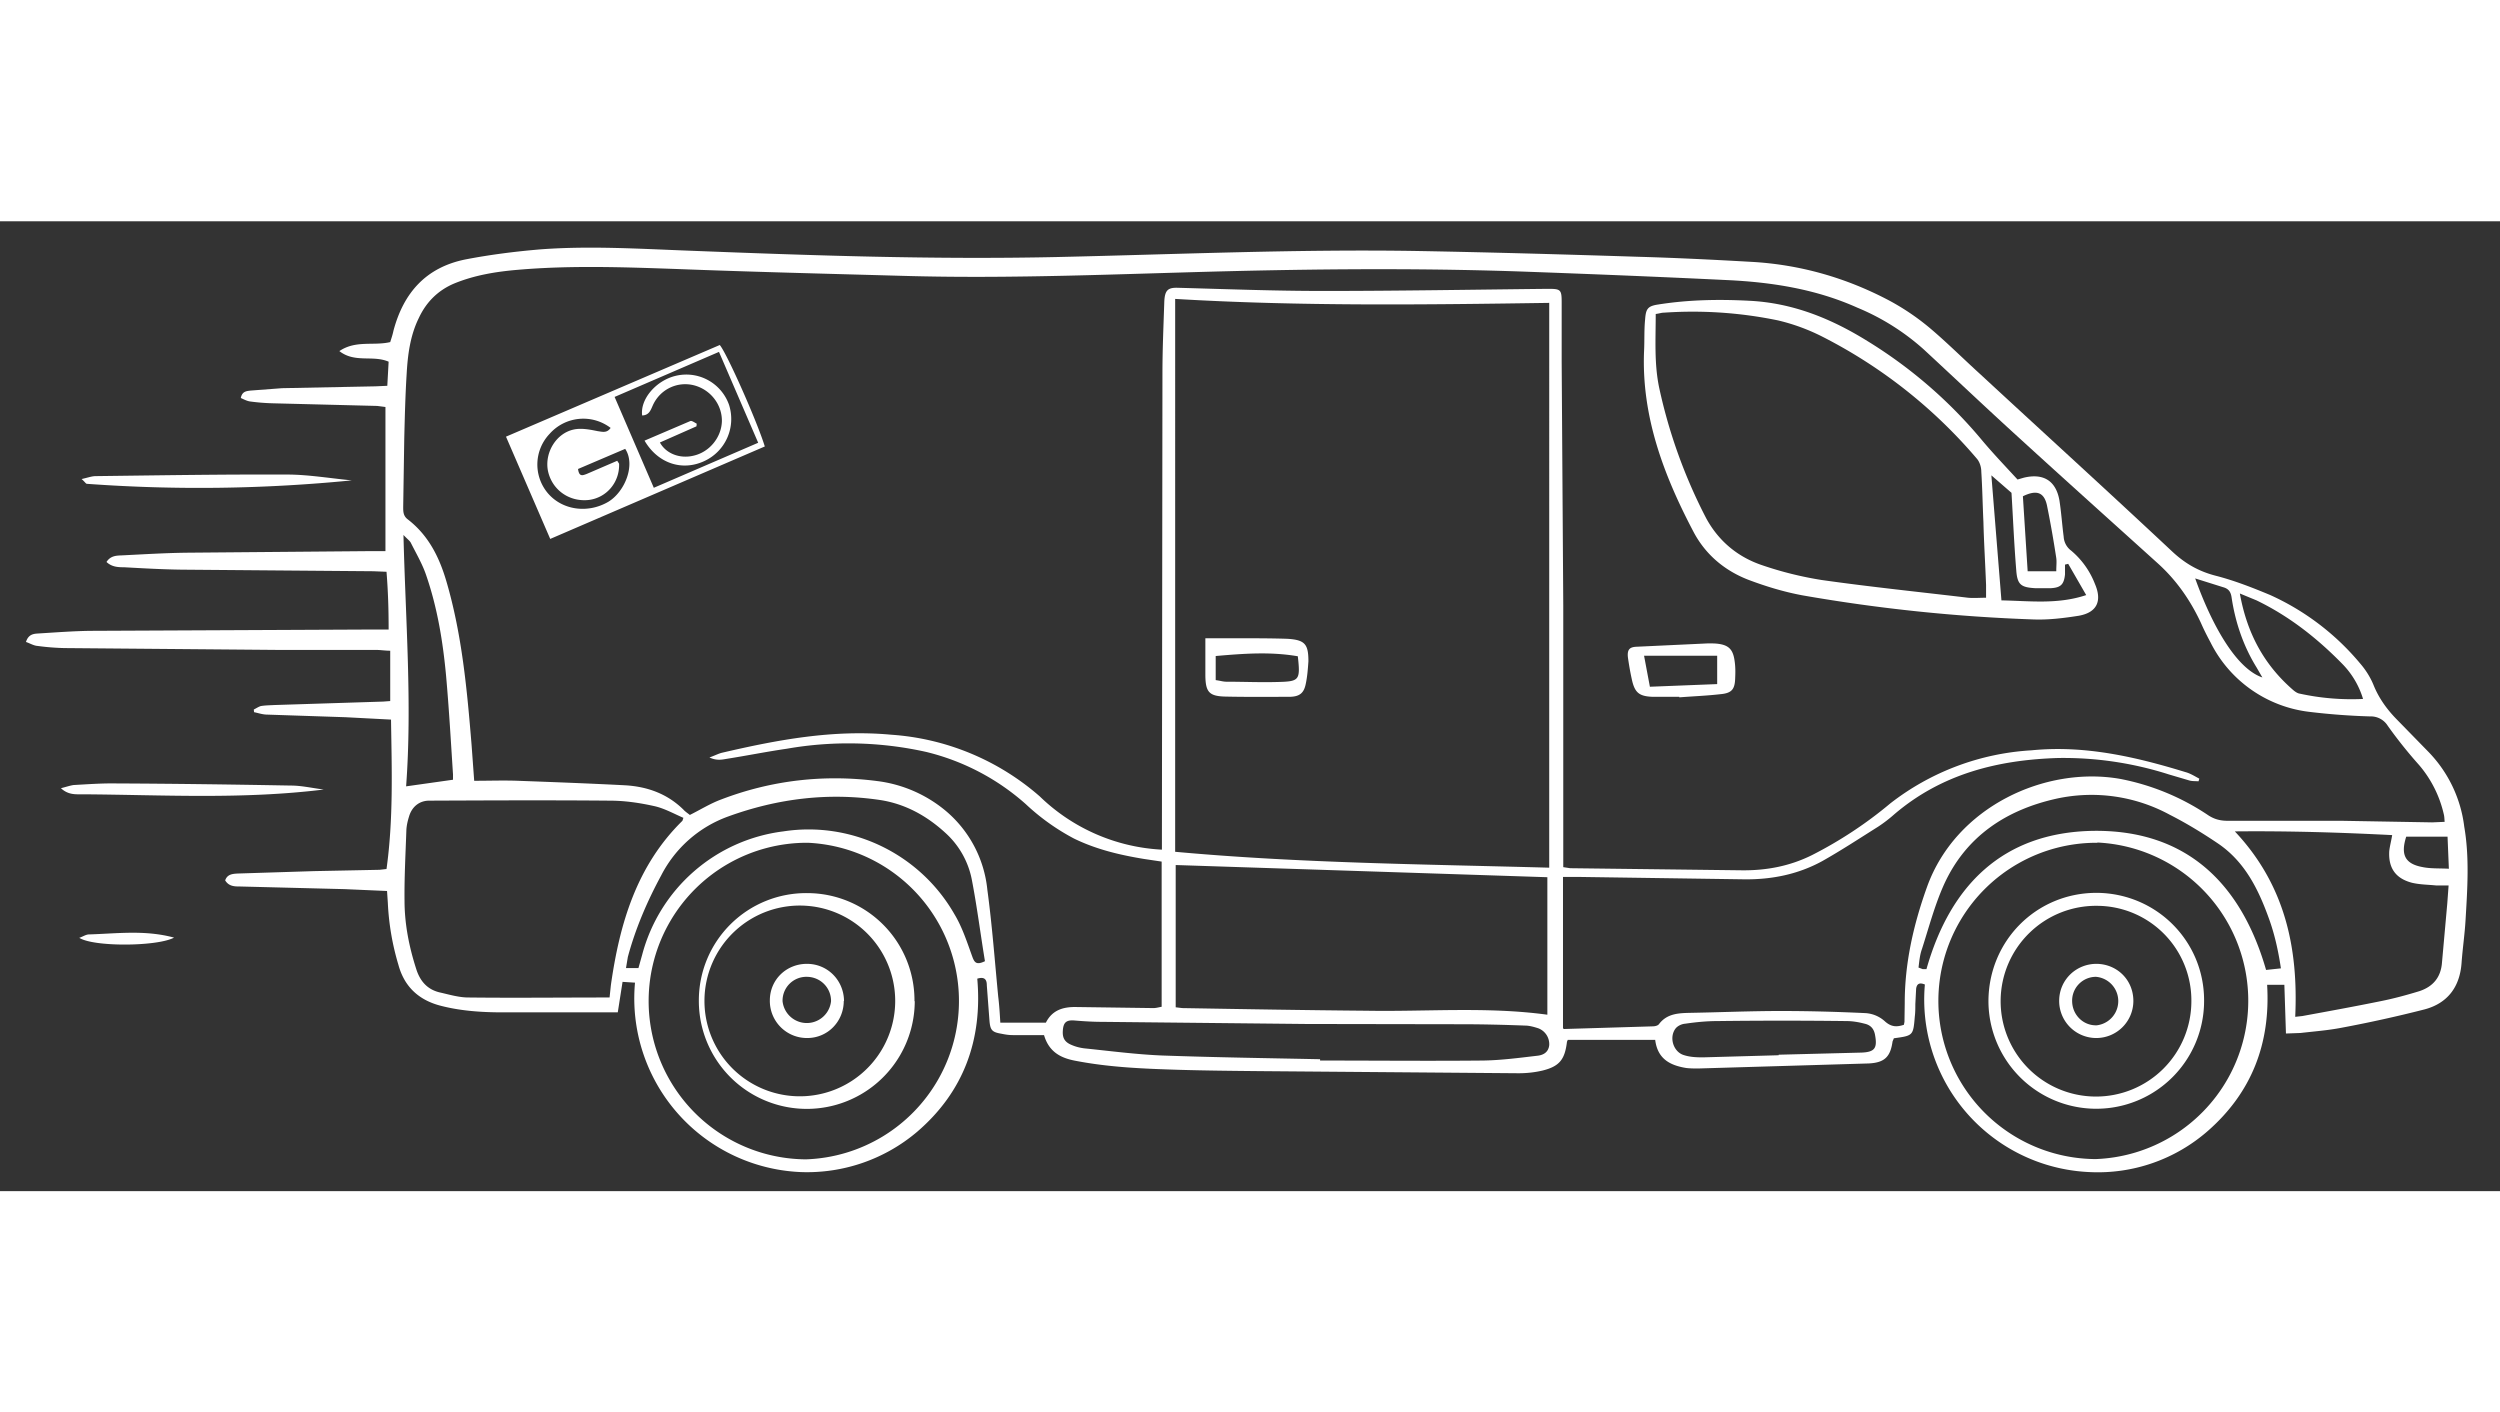
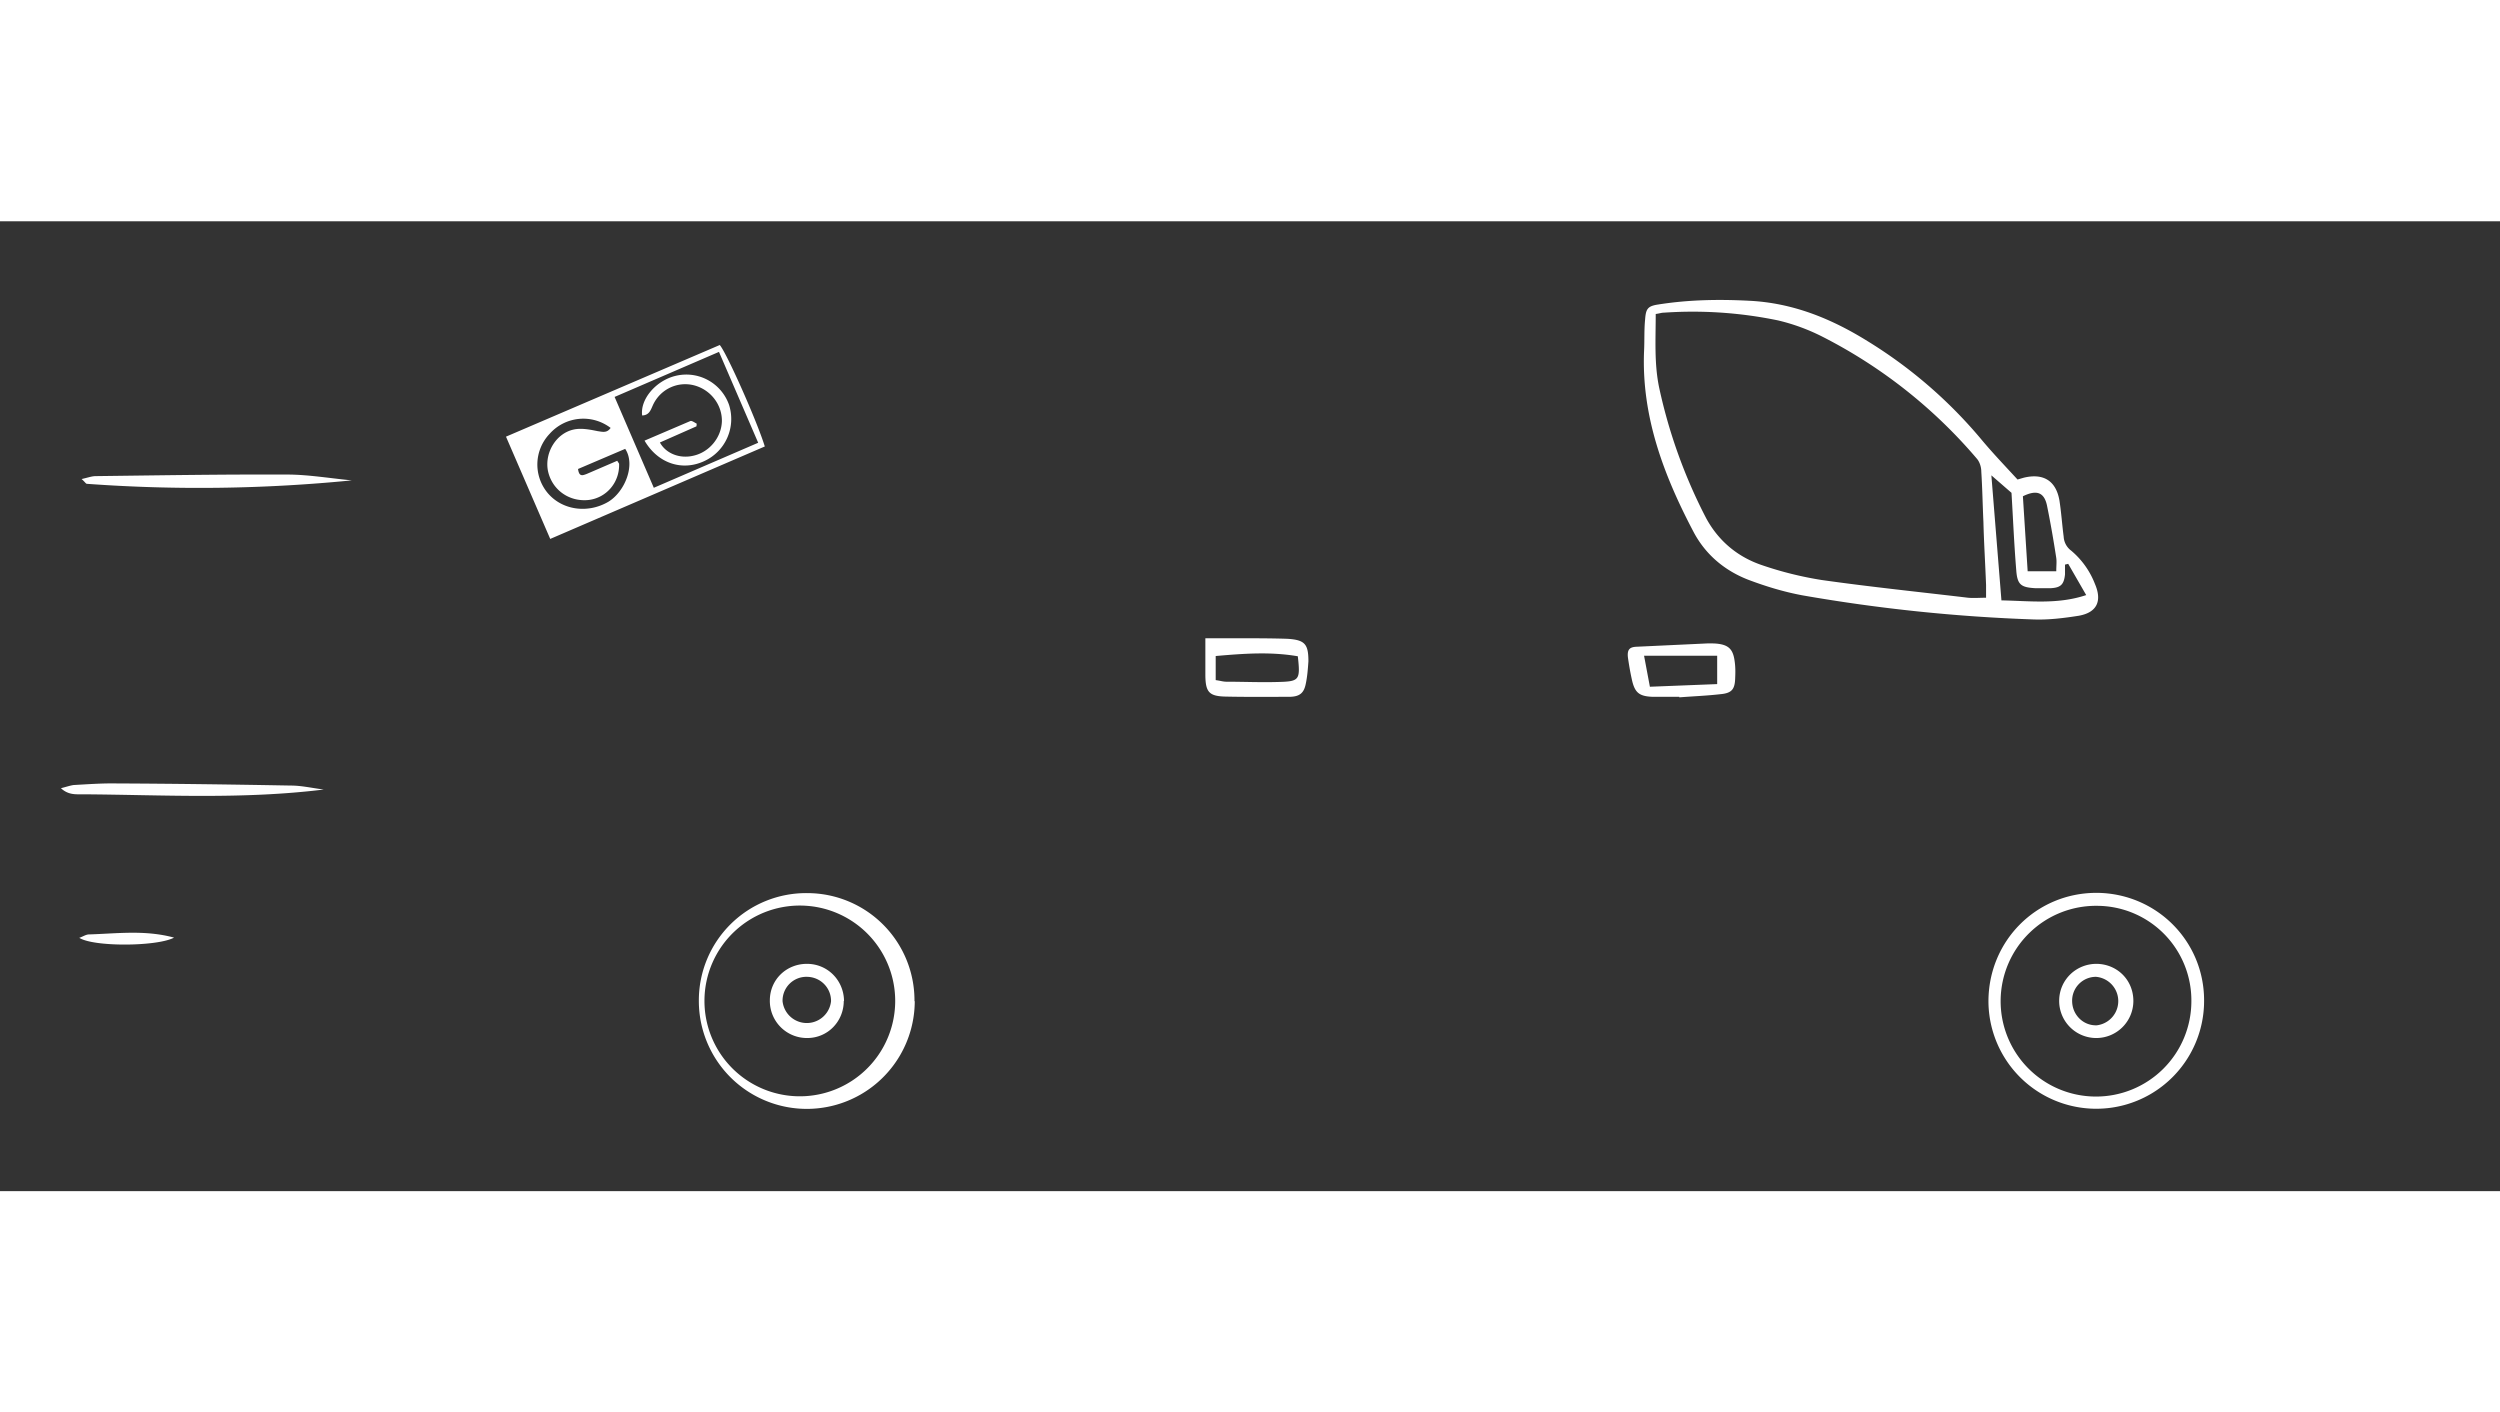
<svg xmlns="http://www.w3.org/2000/svg" xml:space="preserve" width="177" height="100" style="enable-background:new 0 0 943.66 366.13" viewBox="0 0 943.7 366.1">
  <rect x="0" y="0" width="943.7" height="366.1" fill="#333333" stroke="none" />
  <style>.st0{display:none}.st1{display:inline}.st2{fill:#fff}</style>
  <g id="Layer_3">
-     <path d="M855.8 288.3c1.3 22-5.8 40.5-22.3 55a63 63 0 0 1-44.9 15.6 65.2 65.2 0 0 1-62-70.8c-1.7-.7-3-.6-3.3 1.6l-.3 5.8c0 1.5 0 3.1-.2 4.7-.6 7.2-.6 7.2-7.9 8.2l-.5 1.2c-.8 5.8-3 8-9 8.3l-64.3 1.9c-1.5 0-3.2 0-4.7-.2-6-1-10.7-3.4-11.6-10.6h-33l-.3.7c-.8 6.7-2.8 9.3-9.3 10.9-3 .7-6 1-9 1l-97.8-.8c-10.1-.1-20.3-.2-30.5-.5-13-.4-26-.9-38.9-3.4-5.4-1-10-3.2-11.9-9.7h-11.8c-1.4 0-2.8-.2-4.2-.5-3.6-.6-4.3-1.3-4.6-5l-1-13.3c0-2-.7-3.4-3.6-2.5 2 22.9-5 42.6-22.7 57.8a64.2 64.2 0 0 1-44 15.2 65.6 65.6 0 0 1-62.5-71.5l-4.7-.3-1.8 11.5h-45.6c-7.3-.1-14.6-.7-21.7-2.6-8-2.2-13.3-7.2-15.5-15.3a96.7 96.7 0 0 1-4-23.4l-.3-4.5-16-.7-39.5-1c-2 0-4.2 0-5.6-2.3.8-2.4 2.9-2.5 5-2.6l28.5-.9 24.8-.5 2.6-.3c2.6-18.7 2-37.3 1.7-56.4l-17.2-.9-30-1c-1.6-.1-3-.6-4.5-.9l-.1-1c.8-.4 1.7-1 2.6-1.3 1.7-.3 3.5-.3 5.2-.4l41-1.3 2.7-.2v-19c-2 0-3.6-.3-5.3-.3h-36.8l-81-.7a90 90 0 0 1-10-.8c-1.5-.1-2.9-1-4.4-1.5.9-2.8 2.7-3.1 4.6-3.2 6.5-.4 13-.9 19.5-1l106-.5h6.8c0-7.4-.2-14.4-.8-21.8l-5-.2-72.5-.6c-7.2-.1-14.3-.5-21.5-.9-2.3 0-4.7-.1-6.7-2 1.6-2.5 4-2.4 6-2.5 8.1-.4 16.2-.9 24.4-1l69.6-.6h5.3V70.1l-3.1-.4-39.6-1a79 79 0 0 1-8.5-.7c-1.2-.2-2.3-.8-3.4-1.3.5-2.5 2.1-2.6 3.7-2.8l11.9-.9 35.3-.7 4.4-.2.5-9.1c-6-2.6-12.7.6-18.6-4 6.2-4.2 12.9-1.9 19.2-3.4.4-1.3.9-2.7 1.2-4.2 3.8-14.4 12.3-24 27.2-27 9.3-1.8 18.8-3 28.3-3.8 18.7-1.4 37.5-.2 56.2.5 46.1 1.8 92.2 3.4 138.4 2.4 45.1-1 90.3-3 135.5-2.3 28 .5 56.2 1.3 84.4 2.2 14.1.4 28.3 1.1 42.4 1.9 18.5 1 36 6 52.4 14.7a90.4 90.4 0 0 1 15.3 10.4c6.5 5.5 12.6 11.6 19 17.4 24 22.2 48.3 44.3 72.2 66.7 4.9 4.6 10 7.6 16.6 9.3 7 1.8 13.9 4.5 20.6 7.3a95.3 95.3 0 0 1 33.9 25.8c2 2.3 3.8 5.1 5 8 2 5 5 9.2 8.7 13l12.3 12.6a49 49 0 0 1 13.3 28c2 11.6 1.2 23.4.5 35.2-.3 5.3-1.1 10.7-1.5 16.1-.6 9.2-5.3 15.4-14 17.7a485.7 485.7 0 0 1-31.2 6.9c-5.1 1-10.4 1.4-15.6 2l-5.5.2-.6-18.4h-6.5zm-137.1 14.9.2-1 .1-7.2c0-15 3.3-29.5 8.4-43.7 10.9-30.4 44.8-45.8 73-40.8a90 90 0 0 1 33.3 13.8c2.2 1.4 4.4 2 7.1 2h43l34.3.6 4.7-.2c-.1-1.3-.1-2-.3-2.8a43.5 43.5 0 0 0-9.3-18.6c-4.2-4.7-8.2-9.7-11.9-14.9a7.5 7.5 0 0 0-6.6-3.5 252 252 0 0 1-22.8-1.7 48 48 0 0 1-37.5-26.3c-1.3-2.4-2.5-4.8-3.6-7.3-4-8.6-9.3-16.2-16.3-22.5-17.5-15.8-35-31.5-52.4-47.4-12.1-11-24-22.3-36-33.4a88 88 0 0 0-25-15.7c-15.6-7-32.2-9.6-49-10.4-24.7-1.2-49.3-2.2-74-3.1-37.5-1.4-75-1.2-112.6-.3-41.5 1-83 3-124.5 1.8-28.6-.8-57.2-1.5-85.8-2.6-20-.7-39.8-1.4-59.6.3-8.3.7-16.4 2-24.2 5.2-6.1 2.6-10.5 7-13.3 13-3.3 6.7-4.2 14-4.6 21.2-.5 8.1-.7 16.2-.9 24.3l-.4 25.8c0 1.8 0 3.4 1.7 4.7 7.8 6 11.9 14.2 14.6 23.4 5.9 20.1 7.8 40.9 9.5 61.6l1 13.7c5.7 0 11.1-.2 16.5 0 13.5.5 27 1 40.5 1.7 8.4.5 15.9 3.2 22 9.2.7.8 1.7 1.4 2.4 2 4-2 7.7-4.3 11.7-5.8 19-7.3 38.9-9.6 59-7a50 50 0 0 1 25.6 11 44.7 44.7 0 0 1 16 30c1.8 13.3 2.8 26.8 4.1 40.3.4 3.2.6 6.5.8 9.9h17.2c2.4-4.8 6.6-6 11.5-5.9l29.1.4c1 0 2-.3 3.1-.5v-54.8l-6.7-1c-9.1-1.5-18-3.6-26.4-7.7a83.5 83.5 0 0 1-18.2-13 87.7 87.7 0 0 0-37.6-19.7 135 135 0 0 0-52.6-1.2c-7.6 1.1-15 2.6-22.6 3.8-1.8.3-3.8.8-6.6-.5 2.2-.8 3.5-1.5 4.8-1.8 21-4.9 42-8.8 63.7-6.8a95 95 0 0 1 56.2 23.3 71.5 71.5 0 0 0 46.1 20.1v-5.5l.2-174.2c0-9 .4-18.1.7-27.2.2-4.2 1.3-5.3 5-5.2 18.3.5 36.6 1.2 54.9 1.2 28.3 0 56.6-.5 85-.8 4.7 0 5.1.3 5.1 5V53l.6 92V243.8l2.6.4 65.4.8c9 0 17.5-1.6 25.8-5.7a156.5 156.5 0 0 0 29.7-19.6 95.9 95.9 0 0 1 53.2-20c20-2 39.2 2.4 58.1 8.2 1.9.5 3.6 1.6 5.3 2.5l-.3 1c-1.1-.1-2.3 0-3.4-.3l-7.8-2.3a130.5 130.5 0 0 0-41.8-6.2c-22.8.7-44 6-61.9 21.3a53 53 0 0 1-6 4.6c-7 4.4-14 9-21.1 13-9.1 5-19 7-29.4 6.9l-62-.9H590v57.1l.3.3 33.4-1c.9 0 2-.2 2.5-.8 3-4 7.3-4.2 11.7-4.3 11.4-.2 22.9-.7 34.3-.7 10.7 0 21.3.3 32 .8a12 12 0 0 1 7.2 3c2.5 2.3 4.6 2.3 7.3 1.4zm-133.9-59.3V30.8c-47.2.7-94.5 1.3-141.2-1.5V238c47 4.3 93.7 4.7 141.2 6zm-141 52.8 2.5.3c23.2.4 46.4.8 69.6 1 22.7.4 45.4-1.6 68.2 1.5v-51.9L443.8 243v53.7zM258 225.2c-3.7-1.6-7.4-3.7-11.3-4.5-5.4-1.2-11-2-16.5-2-22.7-.2-45.5-.1-68.2 0-3.6 0-6.5 2.2-7.6 6-.5 1.6-.9 3.3-1 5-.3 9-.8 17.9-.7 26.7 0 8.8 1.7 17.4 4.4 25.8 1.5 4.8 4.4 8 9.4 9 3.4.8 6.9 1.8 10.3 1.8 17.6.2 35.3 0 53.3 0l.5-4.7c3.3-23.2 9.7-45 27-62l.4-1.2zm533.8 9.4A59.7 59.7 0 1 0 791 354a59.8 59.8 0 0 0 .6-119.5zm-486.8 0a59.7 59.7 0 1 0-.8 119.5 59.8 59.8 0 0 0 .8-119.5zm538.6-4.3c19 20.2 24 44 22.8 70l2.7-.3c9.8-1.8 19.7-3.6 29.5-5.6 5-1 9.8-2.3 14.7-3.8 5.1-1.7 8.1-5.2 8.5-10.8l2-22.3.5-6.8h-4.8c-3-.3-6-.3-9-1-6.2-1.6-9-5.6-8.6-12 .2-1.8.7-3.6 1.1-6-19.6-1-39-1.6-59.4-1.4zm-345.3 86v.5c20.5 0 41 .2 61.5 0 6.8-.1 13.6-1 20.4-1.8 2.2-.2 4.3-1.2 4.6-4a6.4 6.4 0 0 0-4.2-6.4c-1.6-.5-3.3-1-5-1-8-.3-16-.5-23.9-.5L493 303l-76.7-.8c-3.5 0-7-.2-10.5-.5-3.2-.3-4.4.6-4.6 3.8-.2 2.8.7 4.4 3.5 5.5 1.4.6 3 1 4.6 1.2 9.8 1 19.6 2.3 29.4 2.7 19.8.7 39.7 1 59.5 1.4zm-126.5-37c-1.7-10.3-3-20.7-5-31a32 32 0 0 0-10-17.5c-7-6.4-15-10.8-24.3-12.3-19.8-3-39-.6-57.7 6.2a45.9 45.9 0 0 0-25.2 22.2c-5.3 9.8-9.7 20-12.6 30.8l-.7 4.2h4.7l1.4-5a63.2 63.2 0 0 1 53.3-46.6c26-4 51.7 8.7 64.6 31.3 3 5 4.8 10.7 6.8 16.2.8 2.1 1.6 3 4.7 1.5zM861 282c-1-6.7-2.4-13-4.6-19-4-11.1-9.2-21.5-19.4-28.3-5.8-3.9-11.7-7.5-18-10.7a61.9 61.9 0 0 0-42.5-6.1c-19.1 4.2-34.4 14.2-42.7 32.5-3.5 7.8-5.7 16.2-8.3 24.3-.8 2.2-1 4.6-1.3 7l1.6.6h1.4c9-31.8 29-51.6 62.8-52.2 35-.5 55.9 19.5 65.4 52.5l5.6-.6zM171 210.8v-2c-.8-12.4-1.5-24.7-2.6-37.1-1.2-13-3.3-25.9-7.6-38.3-1.4-4.1-3.7-8-5.7-12-.4-.8-1.3-1.4-2.8-3 .8 32.5 3.3 63.8 1 94.9l17.7-2.5zm500.4 104v-.2l31.3-.8c5-.2 6-1.7 5.1-6.6-.4-2.4-1.7-3.8-3.9-4.3-2.3-.6-4.6-1-7-1-16.2-.2-32.3-.2-48.5 0-4.1 0-8.2.4-12.3 1-1.3.1-2.8.8-3.6 1.8-2.6 3.4-.8 9 3.3 10.1 2.2.7 4.7.8 7 .8l28.6-.8zM892 180.3a32 32 0 0 0-7.8-13.2c-9.5-9.7-20-18-32.4-24l-6.3-2.6c2.7 15.1 9.2 27 20.2 36.5.7.6 1.6 1.2 2.4 1.3a91.4 91.4 0 0 0 24 2zm-63.4-45.6c6.2 17.4 15.4 34.1 25.4 37.5l-2.2-3.8c-5-8.1-8-17-9.4-26.3-.3-2.2-1.1-3.4-3.3-4l-10.5-3.3zm79.7 97.6c-2.2 6.9-.4 10.3 6.3 11.5 3 .6 6.1.4 9.8.6l-.5-12.1h-15.6z" class="st2" />
    <path d="M132.8 97.8a584.3 584.3 0 0 1-100 1.3c-.4 0-.8-.8-2-1.8 2.2-.5 3.6-1 5-1.1 24.2-.3 48.3-.7 72.5-.6 8 0 16.1 1.4 24.5 2.2zM23 214c2-.5 3.4-1 4.8-1.2 5.4-.3 10.8-.7 16.2-.6 22 .1 43.9.4 65.8.8 3.9 0 7.8.9 12.4 1.5-30.8 3.8-61 2-91 1.8-2.6 0-5.5.3-8.3-2.4zM29.9 270.5c1.4-.5 2.4-1.2 3.5-1.3 10.6-.3 21.3-1.8 32.3 1.2-6.3 3.4-30.6 3.6-35.9 0zM761.5 97.5l2.4-.7c7.4-1.8 12.2 1.1 13.5 8.6.7 4.5 1 9.1 1.6 13.7a7 7 0 0 0 2.8 5.2 31 31 0 0 1 9 12.6c2.8 6.5.7 10.8-6.1 12-5.7.9-11.4 1.6-17 1.4a632.5 632.5 0 0 1-87.3-9.1c-7-1.3-13.9-3.4-20.5-5.9-9-3.5-16.2-9.6-20.7-18.2C628 95.8 619.6 73.6 620.6 49c.2-4 0-8 .4-12 .3-4 1-5 5-5.6 11.4-1.8 22.8-2 34.3-1.4 16.4.8 30.9 6.7 44.6 15.2a176 176 0 0 1 43.4 37.6c4.2 5 8.7 9.7 13.3 14.7zM625 35c0 9.6-.6 18.7 1.3 27.8A197 197 0 0 0 644 112c4.7 8.7 12 14.8 21.4 17.9a134 134 0 0 0 22.2 5.5c18.3 2.6 36.8 4.5 55.3 6.7 2.1.2 4.3 0 6.8 0v-4.8c-.3-8-.8-15.9-1-23.8-.3-6.4-.4-12.7-.8-19 0-1.7-.6-3.6-1.6-4.8A189 189 0 0 0 688 43.6a74.8 74.8 0 0 0-16.9-6.2 158.8 158.8 0 0 0-43.1-2.9c-.8 0-1.6.3-3 .5zm155.7 94.3-1.2.3v3.7c-.4 3.8-1.6 5-5.4 5.2h-5.8c-5.4-.3-6.8-1.3-7.2-6.7-.8-9.7-1.2-19.3-1.8-29.3l-7.6-6.6 3.8 47.2c10.8.2 21.2 1.6 32-2l-6.8-11.8zm-4.5 2.8c0-2 .2-3.6 0-5-1-6.5-2.1-12.9-3.4-19.3-1-5.5-3.9-6.6-9.2-4l1.8 28.3h10.8zM191 81.3l80.7-34.6c2.6 3 14 28.6 17 38.3l-81 34.9L191 81.3zm80.4-32-39.4 17 14.8 34.3 39.4-17-14.8-34.3zM233 90.4c.4.7.7 1 .7 1.2.2 7-4.8 12.8-11.5 13.6-7.5.8-14-4-15.4-11.2-1.2-6.8 3.2-14 9.8-15.4 2.8-.6 6 0 8.9.6 2 .3 3.6.8 5-1.2a17 17 0 0 0-23 2.2 16.8 16.8 0 0 0-.9 22.2c5.5 6.7 15.3 8 23 3.5 6.3-3.8 10.4-14 6.4-20l-17.8 7.6c.4 3.1 1.8 2.4 3.2 1.9l11.6-5zM633.8 179.5h-10c-5-.2-6.7-1.5-7.8-6.5-.6-2.7-1.1-5.6-1.5-8.4-.3-2.9.6-3.9 3.3-4l25.6-1.2a36 36 0 0 1 4.3 0c4.7.4 6.5 2 7.1 6.7.3 2 .3 4.2.2 6.2-.1 4.3-1.2 5.8-5.5 6.2-5.2.6-10.4.8-15.6 1.2v-.2zm14.4-15.5h-27.6l2.2 11.7 25.4-1V164zM455 157.4h12.8c6 0 12.1 0 18.1.2 6.7.4 8 2 8 8.5-.2 2.8-.4 5.7-1 8.5-.7 3.5-2.3 4.8-6 4.9-8.2 0-16.5.1-24.7-.1-5.8-.2-7.1-1.8-7.2-7.8v-14.2zm34.9 6.8c-10.4-1.8-20.6-1-31-.1v9.1c1.6.2 2.8.6 4 .6 6.6 0 13 .3 19.6.1 8-.2 8.4-.7 7.4-9.7zM832 294.1a40.6 40.6 0 1 1-81.4.4c0-22.8 18-41 40.8-41 22.5.1 40.6 18.1 40.6 40.6zm-4.8.3a35.7 35.7 0 0 0-35.5-36 36 36 0 1 0 35.5 36zM345.3 294.4a40.6 40.6 0 1 1-81.5-.2 40.5 40.5 0 0 1 41-40.6 40.5 40.5 0 0 1 40.4 40.8zm-40.7-36a36 36 0 1 0 0 71.8 36 36 0 0 0 0-71.8z" class="st2" />
    <path d="m243.3 82.8 17.3-7.4c.6-.2 1.6.6 2.4 1l-.1 1-13.8 6.1c2.3 4.2 7.5 6.2 12.6 5 6-1.3 10.6-6.8 10.8-13 .1-6.3-4.3-12-10.6-13.6-6-1.5-12.3 1.3-15.2 7-1 2-1.4 4.3-4.3 4.4-.8-6 5-13 12.4-14.9a17.1 17.1 0 0 1 20.4 10.9 17.5 17.5 0 0 1-9.3 21.2c-8.3 3.9-17.5 1-22.6-7.7zM805.3 294.5a14 14 0 0 1-14 13.8 14 14 0 0 1-14-14.4c.2-7.7 6.5-13.7 14.3-13.6 7.8.2 13.8 6.3 13.7 14.2zm-13.8 9a9.2 9.2 0 0 0-.3-18.3 9 9 0 0 0-9 9.5c.2 5 4.3 9 9.3 8.8zM318.5 294.3c0 7.7-6 14-13.8 14a14 14 0 0 1-14.1-14.2c0-7.8 6.2-13.8 14-13.8s13.9 6.2 14 14zm-4.8 0c0-5-4-9-9-9.1a9 9 0 0 0-9.3 9.2 9.2 9.2 0 0 0 18.3 0z" class="st2" />
  </g>
</svg>